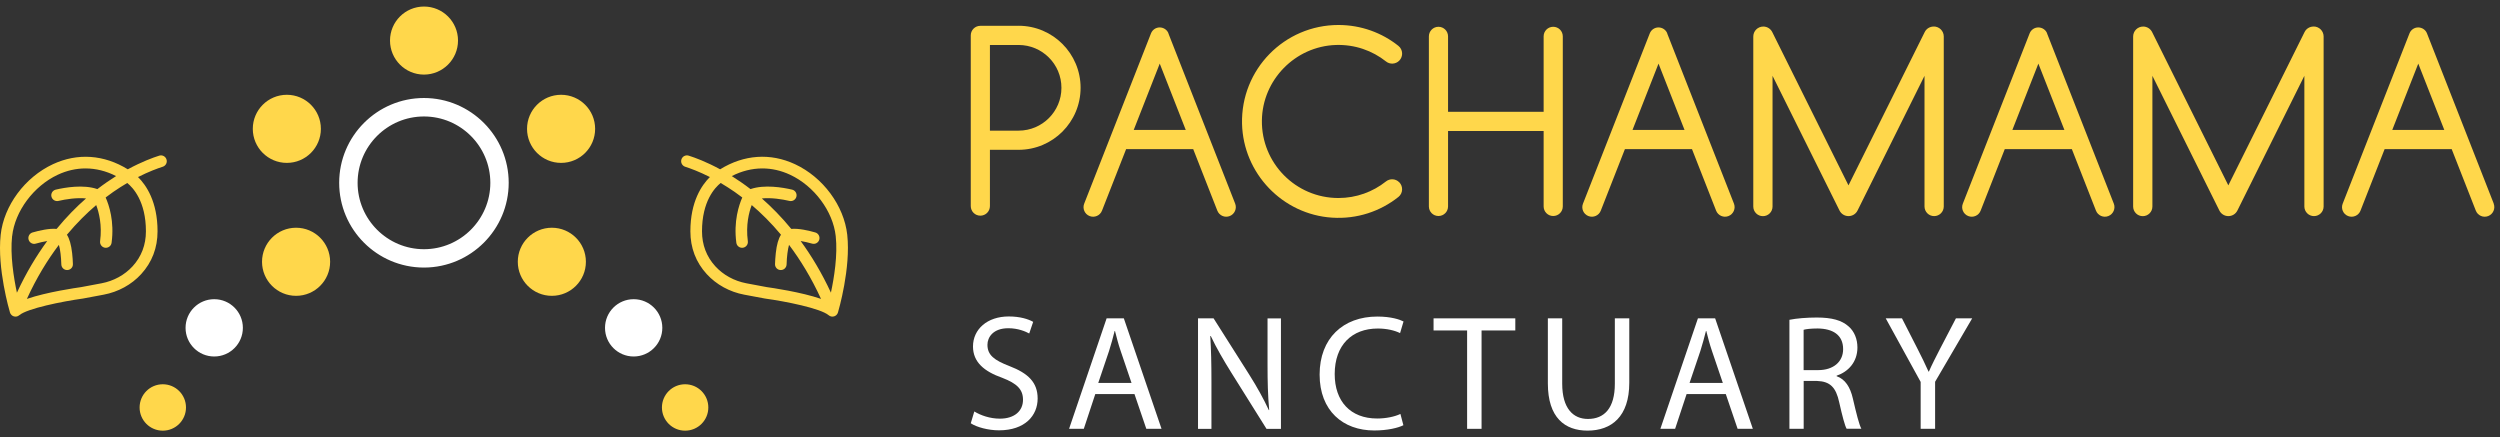
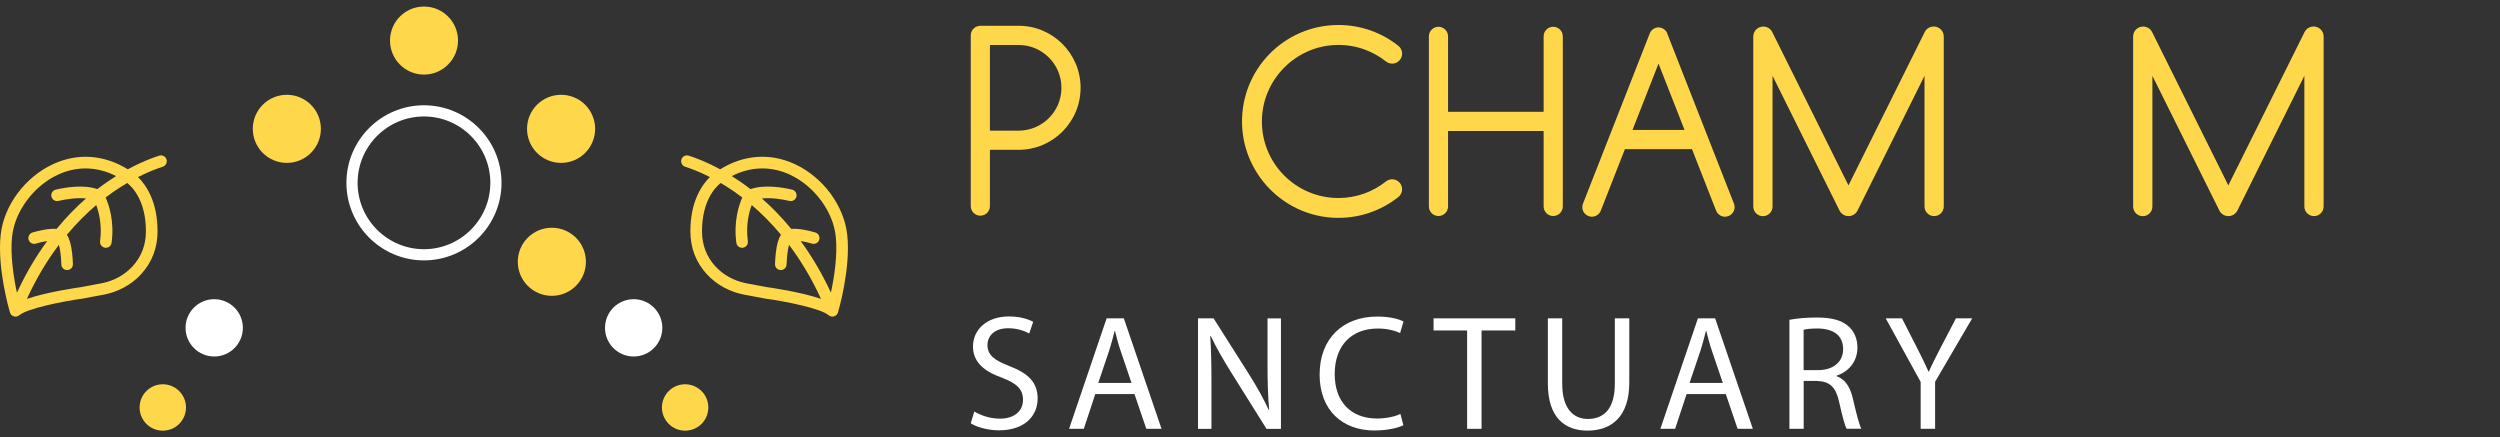
<svg xmlns="http://www.w3.org/2000/svg" width="223" height="39" viewBox="0 0 223 39" fill="none">
  <rect x="0" y="0" width="223" height="39" fill="#333333" stroke="none" />
  <path d="M40.855 3.617C40.855 5.292 39.497 6.65 37.822 6.654C36.147 6.654 34.789 5.296 34.789 3.617C34.789 1.938 36.147 0.584 37.822 0.584C39.497 0.584 40.855 1.942 40.855 3.617Z" fill="#FFD74B" />
-   <path d="M26.41 26.388C28.088 26.388 29.448 25.028 29.448 23.351C29.448 21.673 28.088 20.314 26.41 20.314C24.733 20.314 23.373 21.673 23.373 23.351C23.373 25.028 24.733 26.388 26.41 26.388Z" fill="#FFD74B" />
  <path d="M19.108 31.799C20.519 31.799 21.664 30.655 21.664 29.243C21.664 27.832 20.519 26.688 19.108 26.688C17.697 26.688 16.552 27.832 16.552 29.243C16.552 30.655 17.697 31.799 19.108 31.799Z" fill="white" />
  <path d="M14.521 38.416C15.665 38.416 16.591 37.489 16.591 36.346C16.591 35.203 15.665 34.276 14.521 34.276C13.378 34.276 12.452 35.203 12.452 36.346C12.452 37.489 13.378 38.416 14.521 38.416Z" fill="#FFD74B" />
  <path d="M25.586 14.53C27.263 14.53 28.623 13.17 28.623 11.492C28.623 9.815 27.263 8.455 25.586 8.455C23.909 8.455 22.549 9.815 22.549 11.492C22.549 13.17 23.909 14.53 25.586 14.53Z" fill="#FFD74B" />
  <path d="M37.818 9.391C34.003 9.391 30.9 12.494 30.9 16.309C30.9 20.123 34.003 23.226 37.818 23.226C41.633 23.226 44.735 20.123 44.735 16.309C44.735 12.494 41.633 9.391 37.818 9.391ZM37.818 22.229C34.554 22.229 31.898 19.572 31.898 16.309C31.898 13.046 34.554 10.389 37.818 10.389C41.081 10.389 43.738 13.046 43.738 16.309C43.738 19.572 41.081 22.229 37.818 22.229Z" fill="white" />
-   <path d="M37.817 8.742C33.648 8.742 30.255 12.135 30.255 16.304C30.255 20.474 33.63 23.85 37.787 23.867H37.843C42 23.85 45.376 20.465 45.376 16.304C45.376 12.143 41.983 8.742 37.813 8.742H37.817ZM37.848 23.004H37.791C34.108 22.986 31.122 19.988 31.122 16.304C31.122 12.621 34.125 9.605 37.822 9.605C41.514 9.605 44.521 12.612 44.521 16.304C44.521 19.997 41.532 22.986 37.852 23.004H37.848Z" fill="white" />
  <path d="M12.313 15.792C13.281 15.302 14.057 15.02 14.517 14.873C14.773 14.79 14.925 14.525 14.864 14.265C14.799 13.97 14.491 13.792 14.205 13.883C13.628 14.065 12.63 14.434 11.398 15.102C9.271 13.788 6.911 13.627 4.72 14.647C2.216 15.814 0.342 18.344 0.06 20.947C-0.266 23.937 0.841 27.712 0.889 27.872C0.997 28.232 1.435 28.362 1.717 28.119C2.442 27.508 5.583 26.883 7.393 26.631L9.25 26.284C10.547 26.041 11.736 25.39 12.591 24.453C13.563 23.39 14.053 22.105 14.053 20.63C14.053 17.979 13.033 16.504 12.313 15.797V15.792ZM1.084 21.06C1.327 18.843 3.002 16.591 5.154 15.588C5.961 15.211 6.794 15.024 7.627 15.024C8.551 15.024 9.471 15.254 10.356 15.706C10.096 15.87 9.827 16.044 9.553 16.235C9.276 16.426 8.985 16.638 8.686 16.868C7.445 16.439 5.805 16.721 4.972 16.916C4.681 16.986 4.507 17.285 4.598 17.571C4.681 17.832 4.945 17.983 5.21 17.923C5.852 17.771 6.837 17.615 7.675 17.701C6.824 18.443 5.935 19.342 5.05 20.418C4.381 20.357 3.483 20.57 2.906 20.734C2.62 20.817 2.464 21.121 2.559 21.403C2.65 21.663 2.924 21.811 3.188 21.732C3.518 21.637 3.882 21.555 4.212 21.498C3.258 22.8 2.333 24.327 1.509 26.11C1.223 24.77 0.897 22.748 1.079 21.06H1.084ZM11.827 23.754C11.12 24.527 10.139 25.065 9.059 25.269L7.236 25.611C6.807 25.672 4.177 26.05 2.399 26.662C3.262 24.77 4.243 23.177 5.254 21.841C5.371 22.244 5.453 22.9 5.47 23.585C5.479 23.863 5.7 24.084 5.978 24.088C6.273 24.093 6.516 23.854 6.503 23.559C6.494 23.286 6.477 22.93 6.434 22.57C6.347 21.823 6.195 21.285 5.969 20.938C6.855 19.88 7.744 19.008 8.582 18.292C8.82 18.929 9.12 20.071 8.929 21.511C8.894 21.785 9.072 22.036 9.337 22.093C9.627 22.153 9.914 21.954 9.953 21.659C10.213 19.745 9.727 18.292 9.423 17.615C9.653 17.437 9.879 17.272 10.1 17.12C10.534 16.821 10.951 16.556 11.35 16.322C11.857 16.73 13.016 17.949 13.016 20.63C13.016 21.841 12.617 22.891 11.827 23.754Z" fill="#FFD74B" />
  <path d="M49.225 26.388C50.902 26.388 52.262 25.028 52.262 23.351C52.262 21.673 50.902 20.314 49.225 20.314C47.547 20.314 46.187 21.673 46.187 23.351C46.187 25.028 47.547 26.388 49.225 26.388Z" fill="#FFD74B" />
  <path d="M56.523 31.799C57.934 31.799 59.079 30.655 59.079 29.243C59.079 27.832 57.934 26.688 56.523 26.688C55.111 26.688 53.967 27.832 53.967 29.243C53.967 30.655 55.111 31.799 56.523 31.799Z" fill="white" />
  <path d="M61.113 38.416C62.257 38.416 63.183 37.489 63.183 36.346C63.183 35.203 62.257 34.276 61.113 34.276C59.97 34.276 59.044 35.203 59.044 36.346C59.044 37.489 59.97 38.416 61.113 38.416Z" fill="#FFD74B" />
  <path d="M50.049 14.53C51.727 14.53 53.086 13.17 53.086 11.492C53.086 9.815 51.727 8.455 50.049 8.455C48.372 8.455 47.012 9.815 47.012 11.492C47.012 13.17 48.372 14.53 50.049 14.53Z" fill="#FFD74B" />
  <path d="M61.582 20.63C61.582 22.105 62.072 23.394 63.044 24.453C63.903 25.39 65.088 26.041 66.385 26.284L68.242 26.631C70.051 26.878 73.193 27.503 73.917 28.119C74.204 28.362 74.642 28.228 74.746 27.872C74.794 27.712 75.9 23.937 75.575 20.947C75.288 18.348 73.418 15.814 70.915 14.647C68.719 13.623 66.359 13.788 64.237 15.102C63.005 14.434 62.007 14.065 61.43 13.883C61.139 13.792 60.835 13.97 60.77 14.265C60.714 14.525 60.861 14.79 61.117 14.873C61.577 15.02 62.354 15.302 63.322 15.792C62.601 16.504 61.582 17.975 61.582 20.626V20.63ZM74.121 26.11C73.297 24.331 72.373 22.804 71.418 21.498C71.748 21.555 72.112 21.637 72.442 21.732C72.707 21.806 72.98 21.663 73.071 21.403C73.167 21.121 73.01 20.817 72.724 20.734C72.147 20.57 71.253 20.357 70.581 20.418C69.696 19.342 68.806 18.443 67.956 17.701C68.793 17.615 69.774 17.771 70.42 17.923C70.685 17.983 70.95 17.832 71.032 17.571C71.119 17.285 70.95 16.986 70.659 16.916C69.826 16.721 68.186 16.439 66.945 16.868C66.645 16.638 66.355 16.426 66.077 16.235C65.803 16.044 65.534 15.87 65.274 15.706C66.159 15.254 67.084 15.024 68.003 15.024C68.836 15.024 69.674 15.211 70.477 15.588C72.629 16.591 74.303 18.843 74.546 21.06C74.733 22.748 74.403 24.77 74.117 26.11H74.121ZM62.619 20.63C62.619 17.949 63.773 16.73 64.285 16.322C64.684 16.556 65.101 16.821 65.534 17.12C65.751 17.272 65.977 17.437 66.211 17.615C65.912 18.292 65.426 19.745 65.682 21.659C65.721 21.954 66.007 22.153 66.298 22.093C66.567 22.036 66.745 21.785 66.706 21.511C66.515 20.071 66.81 18.929 67.053 18.292C67.891 19.003 68.78 19.875 69.665 20.938C69.435 21.285 69.283 21.823 69.201 22.57C69.162 22.93 69.14 23.281 69.132 23.559C69.123 23.854 69.362 24.097 69.656 24.088C69.934 24.084 70.156 23.863 70.164 23.585C70.181 22.9 70.268 22.244 70.381 21.841C71.388 23.177 72.368 24.77 73.236 26.662C71.462 26.05 68.828 25.668 68.398 25.611L66.576 25.269C65.495 25.065 64.515 24.527 63.808 23.754C63.018 22.891 62.619 21.837 62.619 20.63Z" fill="#FFD74B" />
  <path d="M90.857 2.303H87.447C86.974 2.303 86.592 2.684 86.592 3.157V18.383C86.592 18.856 86.974 19.238 87.447 19.238C87.919 19.238 88.301 18.856 88.301 18.383V13.363H90.857C93.912 13.363 96.389 10.885 96.389 7.83C96.389 4.776 93.912 2.298 90.857 2.298V2.303ZM94.68 7.835C94.68 9.943 92.97 11.653 90.857 11.653H88.301V4.012H90.857C92.966 4.012 94.68 5.722 94.68 7.83V7.835Z" fill="#FFD74B" />
-   <path d="M104.23 2.979C104.169 2.819 104.056 2.684 103.921 2.593C103.787 2.502 103.622 2.45 103.449 2.446C103.101 2.446 102.793 2.658 102.668 2.979L96.71 18.166C96.537 18.604 96.754 19.103 97.192 19.272C97.63 19.446 98.129 19.229 98.298 18.791L100.45 13.302H106.434L108.586 18.791C108.759 19.229 109.254 19.446 109.692 19.272C110.131 19.099 110.347 18.604 110.178 18.166L104.221 2.979H104.23ZM101.127 11.592L103.449 5.674L105.77 11.592H101.127Z" fill="#FFD74B" />
  <path d="M148.721 2.979C148.66 2.819 148.548 2.684 148.413 2.593C148.279 2.502 148.114 2.45 147.94 2.446C147.593 2.446 147.285 2.658 147.159 2.979L141.202 18.166C141.028 18.604 141.245 19.103 141.683 19.272C142.122 19.446 142.621 19.229 142.79 18.791L144.942 13.302H150.925L153.077 18.791C153.251 19.229 153.746 19.446 154.184 19.272C154.622 19.099 154.839 18.604 154.67 18.166L148.712 2.979H148.721ZM145.619 11.592L147.94 5.674L150.261 11.592H145.619Z" fill="#FFD74B" />
-   <path d="M182.604 2.979C182.544 2.819 182.431 2.684 182.296 2.593C182.162 2.502 181.997 2.45 181.823 2.446C181.476 2.446 181.168 2.658 181.042 2.979L175.085 18.166C174.911 18.604 175.128 19.103 175.567 19.272C176.005 19.446 176.504 19.229 176.673 18.791L178.825 13.302H184.809L186.961 18.791C187.134 19.229 187.629 19.446 188.067 19.272C188.505 19.099 188.722 18.604 188.553 18.166L182.596 2.979H182.604ZM179.502 11.592L181.823 5.674L184.145 11.592H179.502Z" fill="#FFD74B" />
-   <path d="M222.444 18.166L216.487 2.979C216.426 2.819 216.313 2.684 216.179 2.593C216.044 2.502 215.879 2.45 215.706 2.446C215.359 2.446 215.051 2.658 214.925 2.979L208.968 18.166C208.794 18.604 209.011 19.103 209.449 19.272C209.887 19.446 210.386 19.229 210.556 18.791L212.708 13.302H218.691L220.843 18.791C221.017 19.229 221.511 19.446 221.95 19.272C222.388 19.099 222.605 18.604 222.436 18.166H222.444ZM213.389 11.592L215.71 5.674L218.032 11.592H213.389Z" fill="#FFD74B" />
  <path d="M124.805 16.252C124.484 15.931 123.981 15.905 123.625 16.187C122.462 17.111 120.987 17.663 119.386 17.663C115.585 17.663 112.509 14.556 112.561 10.742C112.608 7.119 115.533 4.134 119.156 4.012C120.852 3.956 122.414 4.515 123.638 5.487C123.989 5.765 124.493 5.73 124.81 5.414C125.183 5.04 125.152 4.42 124.736 4.09C123.269 2.923 121.412 2.229 119.39 2.229C114.57 2.229 110.677 6.19 110.79 11.037C110.894 15.467 114.405 19.133 118.826 19.415C121.065 19.559 123.135 18.843 124.74 17.567C125.152 17.242 125.178 16.621 124.81 16.252H124.805Z" fill="#FFD74B" />
  <path d="M138.546 2.389C138.073 2.389 137.692 2.771 137.692 3.244V9.974H129.166V3.244C129.166 2.771 128.784 2.389 128.311 2.389C127.838 2.389 127.456 2.771 127.456 3.244V18.413C127.456 18.886 127.838 19.268 128.311 19.268C128.784 19.268 129.166 18.886 129.166 18.413V11.683H137.692V18.413C137.692 18.886 138.073 19.268 138.546 19.268C139.019 19.268 139.401 18.886 139.401 18.413V3.244C139.401 2.771 139.019 2.389 138.546 2.389Z" fill="#FFD74B" />
  <path d="M172.482 2.368C172.143 2.368 171.831 2.559 171.683 2.862L164.884 16.534L158.085 2.862C157.933 2.559 157.625 2.368 157.287 2.368C156.792 2.368 156.393 2.767 156.393 3.261V18.422C156.393 18.895 156.775 19.281 157.252 19.281C157.729 19.281 158.111 18.899 158.111 18.422V6.763L164.086 18.782C164.238 19.086 164.546 19.277 164.888 19.277C165.231 19.277 165.539 19.086 165.691 18.782L171.666 6.763V18.417C171.666 18.89 172.048 19.277 172.525 19.277C172.998 19.277 173.384 18.895 173.384 18.417V3.257C173.384 2.762 172.985 2.363 172.49 2.363L172.482 2.368Z" fill="#FFD74B" />
  <path d="M206.365 2.368C206.026 2.368 205.714 2.559 205.566 2.862L198.767 16.534L191.968 2.862C191.816 2.559 191.508 2.368 191.169 2.368C190.675 2.368 190.276 2.767 190.276 3.261V18.422C190.276 18.895 190.657 19.281 191.135 19.281C191.612 19.281 191.994 18.899 191.994 18.422V6.763L197.969 18.782C198.12 19.086 198.429 19.277 198.771 19.277C199.114 19.277 199.422 19.086 199.574 18.782L205.549 6.763V18.417C205.549 18.89 205.931 19.277 206.408 19.277C206.881 19.277 207.267 18.895 207.267 18.417V3.257C207.267 2.762 206.868 2.363 206.373 2.363L206.365 2.368Z" fill="#FFD74B" />
  <path d="M86.908 36.702C87.477 37.053 88.31 37.344 89.191 37.344C90.492 37.344 91.252 36.658 91.252 35.66C91.252 34.741 90.727 34.211 89.395 33.699C87.785 33.131 86.791 32.298 86.791 30.905C86.791 29.369 88.063 28.228 89.98 28.228C90.991 28.228 91.72 28.462 92.159 28.709L91.807 29.747C91.486 29.573 90.826 29.278 89.937 29.278C88.592 29.278 88.08 30.081 88.08 30.753C88.08 31.673 88.679 32.129 90.041 32.654C91.707 33.296 92.558 34.103 92.558 35.548C92.558 37.066 91.434 38.385 89.108 38.385C88.158 38.385 87.121 38.108 86.592 37.756L86.913 36.689L86.908 36.702Z" fill="white" />
  <path d="M97.699 35.153L96.675 38.251H95.361L98.71 28.397H100.246L103.609 38.251H102.251L101.196 35.153H97.704H97.699ZM100.932 34.159L99.969 31.322C99.747 30.679 99.604 30.094 99.457 29.525H99.426C99.279 30.111 99.118 30.71 98.927 31.308L97.964 34.159H100.932Z" fill="white" />
  <path d="M106.863 38.251V28.397H108.252L111.411 33.383C112.14 34.537 112.712 35.574 113.181 36.585L113.211 36.572C113.094 35.257 113.064 34.055 113.064 32.523V28.401H114.261V38.255H112.973L109.844 33.257C109.159 32.159 108.499 31.035 108 29.968L107.957 29.981C108.031 31.222 108.061 32.406 108.061 34.046V38.255H106.863V38.251Z" fill="white" />
  <path d="M125.182 37.93C124.713 38.164 123.781 38.398 122.579 38.398C119.802 38.398 117.71 36.645 117.71 33.413C117.71 30.18 119.802 28.237 122.856 28.237C124.084 28.237 124.861 28.501 125.195 28.675L124.887 29.712C124.405 29.477 123.715 29.304 122.9 29.304C120.591 29.304 119.055 30.779 119.055 33.37C119.055 35.782 120.444 37.331 122.843 37.331C123.62 37.331 124.41 37.17 124.917 36.923L125.182 37.93Z" fill="white" />
  <path d="M130.871 29.477H127.873V28.397H135.166V29.477H132.155V38.251H130.867V29.477H130.871Z" fill="white" />
  <path d="M139.349 28.397V34.229C139.349 36.437 140.33 37.37 141.644 37.37C143.107 37.37 144.044 36.407 144.044 34.229V28.397H145.332V34.142C145.332 37.17 143.74 38.411 141.605 38.411C139.588 38.411 138.069 37.257 138.069 34.203V28.397H139.358H139.349Z" fill="white" />
  <path d="M150.444 35.153L149.42 38.251H148.105L151.455 28.397H152.991L156.353 38.251H154.995L153.941 35.153H150.448H150.444ZM153.676 34.159L152.713 31.322C152.492 30.679 152.348 30.094 152.201 29.525H152.171C152.023 30.111 151.862 30.71 151.672 31.308L150.708 34.159H153.676Z" fill="white" />
  <path d="M159.612 28.527C160.254 28.397 161.178 28.323 162.055 28.323C163.413 28.323 164.294 28.571 164.906 29.126C165.405 29.564 165.682 30.237 165.682 30.996C165.682 32.298 164.862 33.161 163.825 33.513V33.556C164.584 33.821 165.04 34.519 165.274 35.543C165.595 36.919 165.83 37.869 166.034 38.246H164.719C164.558 37.969 164.337 37.123 164.059 35.895C163.769 34.537 163.239 34.025 162.085 33.981H160.888V38.251H159.616V28.527H159.612ZM160.883 33.014H162.185C163.543 33.014 164.407 32.267 164.407 31.144C164.407 29.872 163.487 29.317 162.142 29.3C161.525 29.3 161.087 29.356 160.883 29.417V33.014Z" fill="white" />
  <path d="M171.323 38.251V34.068L168.207 28.397H169.657L171.045 31.118C171.427 31.864 171.718 32.463 172.026 33.148H172.056C172.334 32.506 172.672 31.86 173.05 31.118L174.468 28.397H175.918L172.611 34.055V38.251H171.323Z" fill="white" />
</svg>